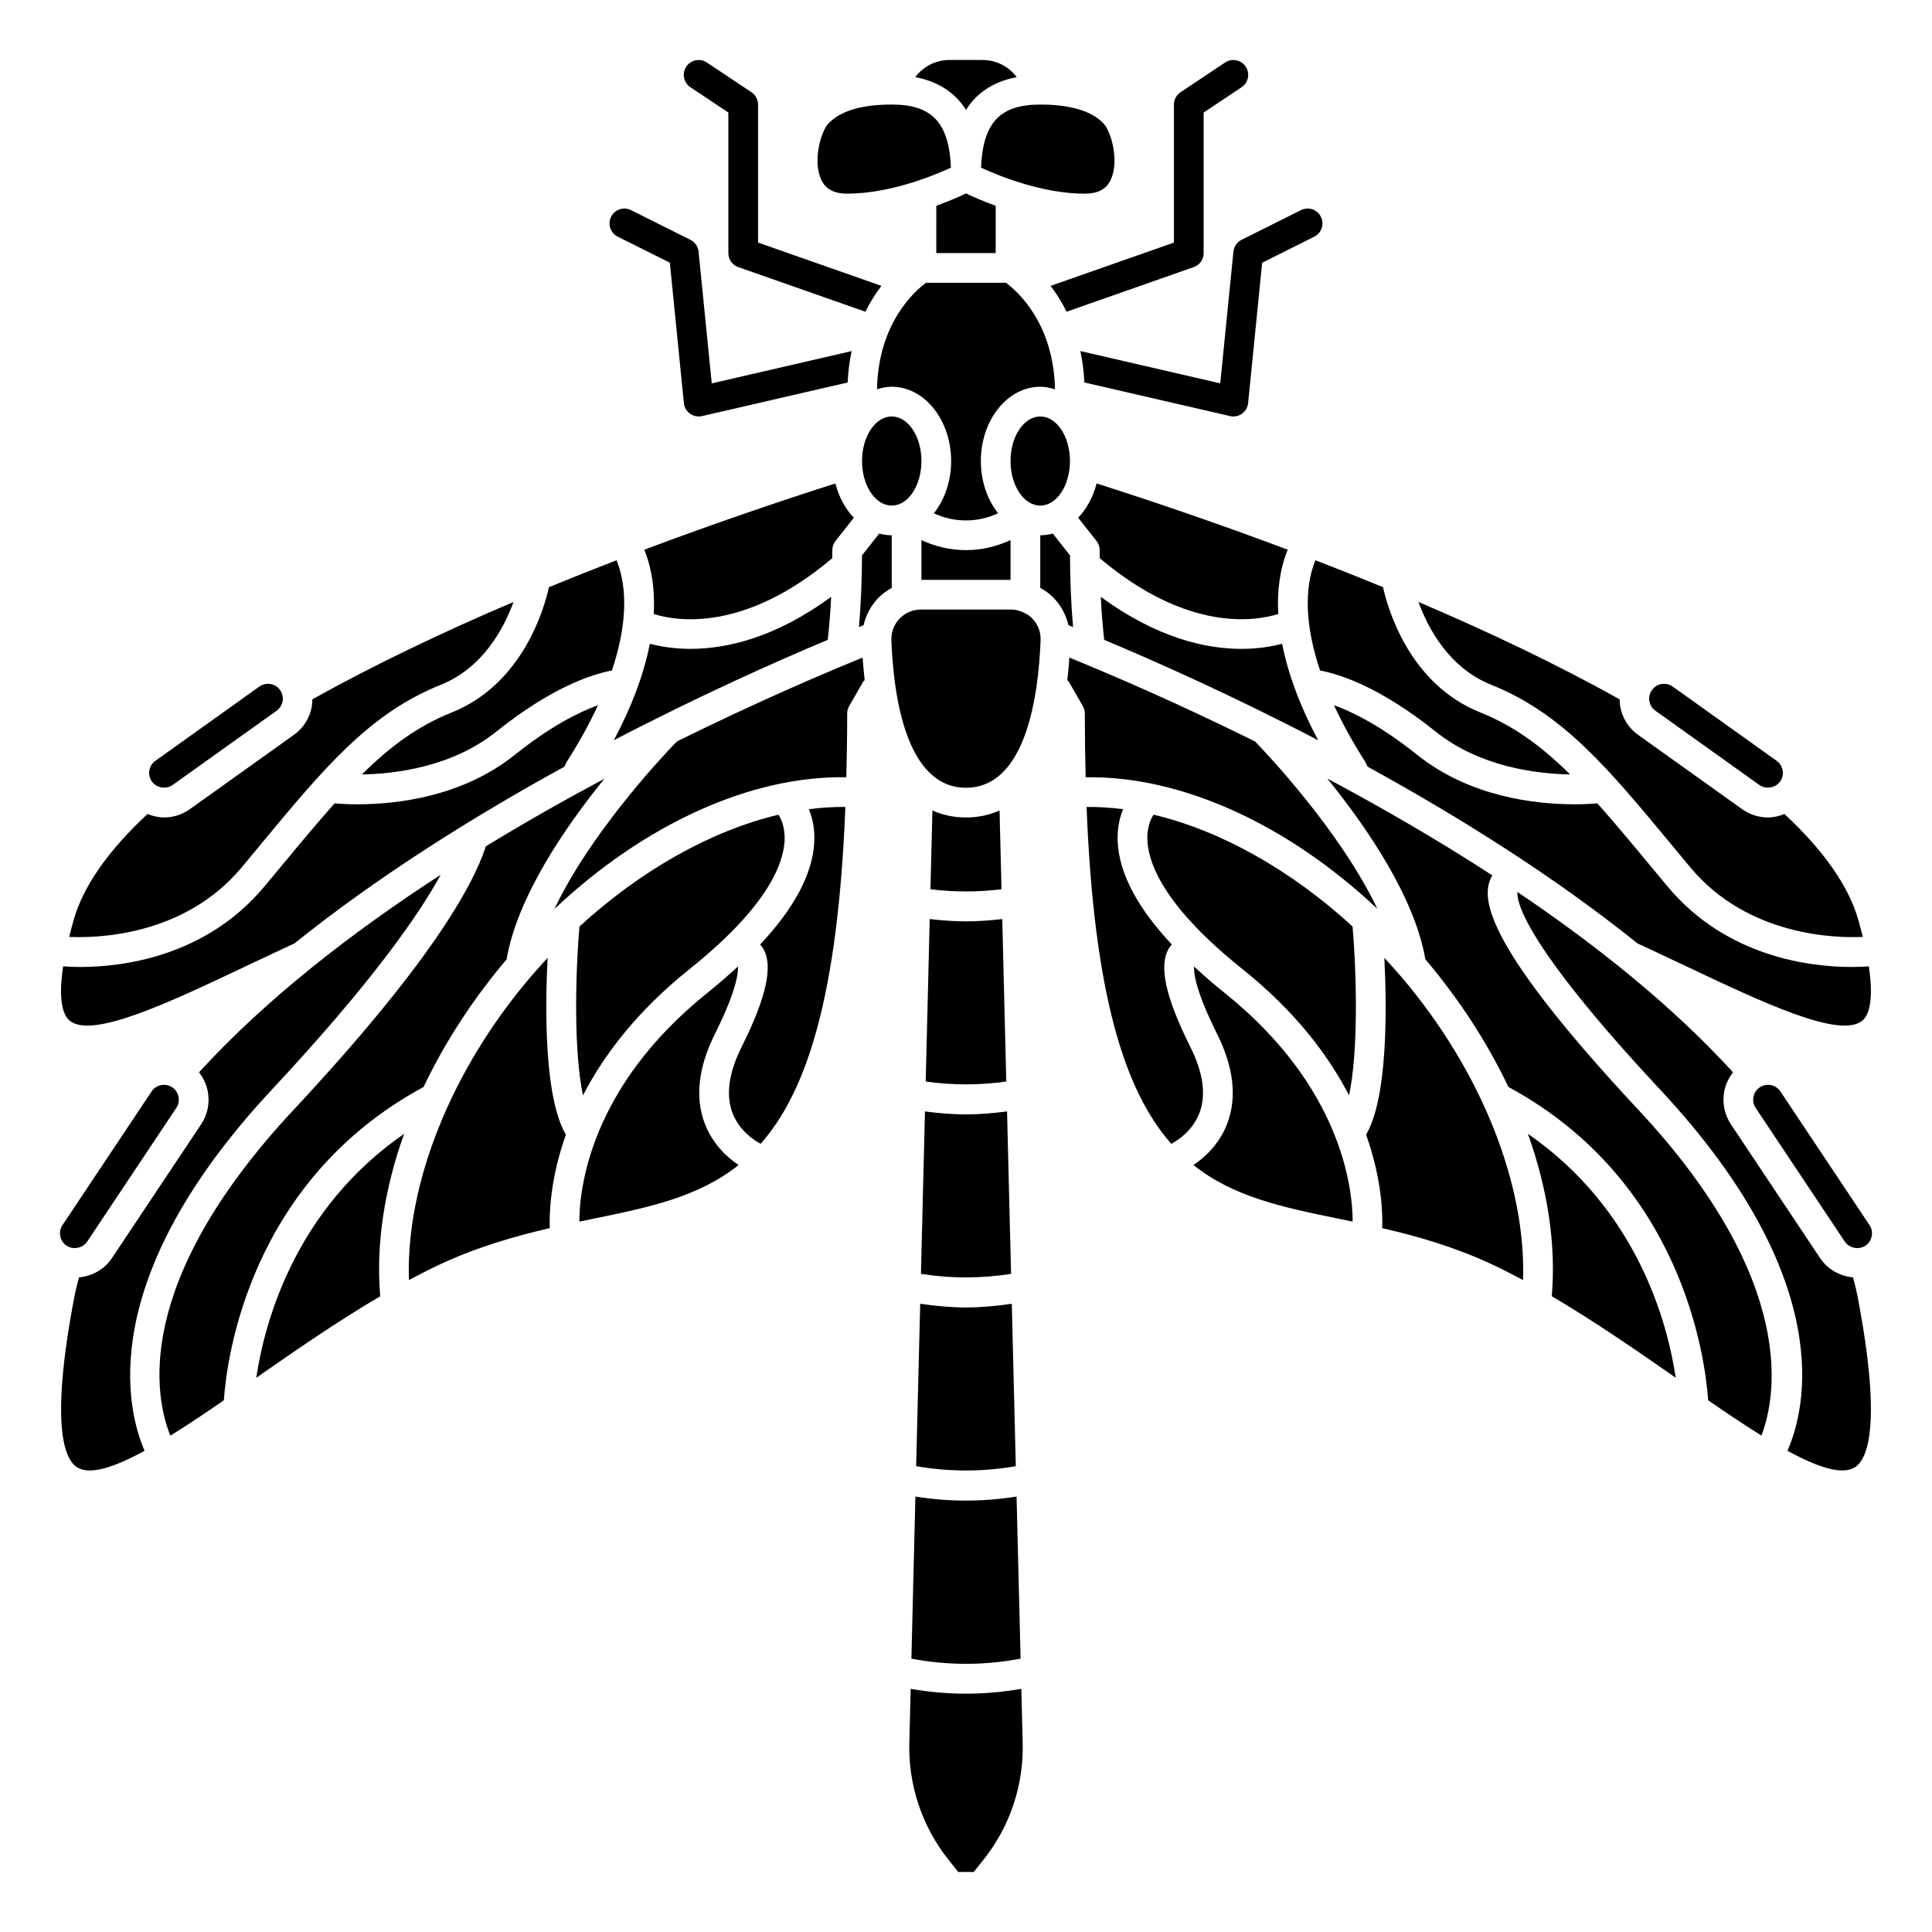
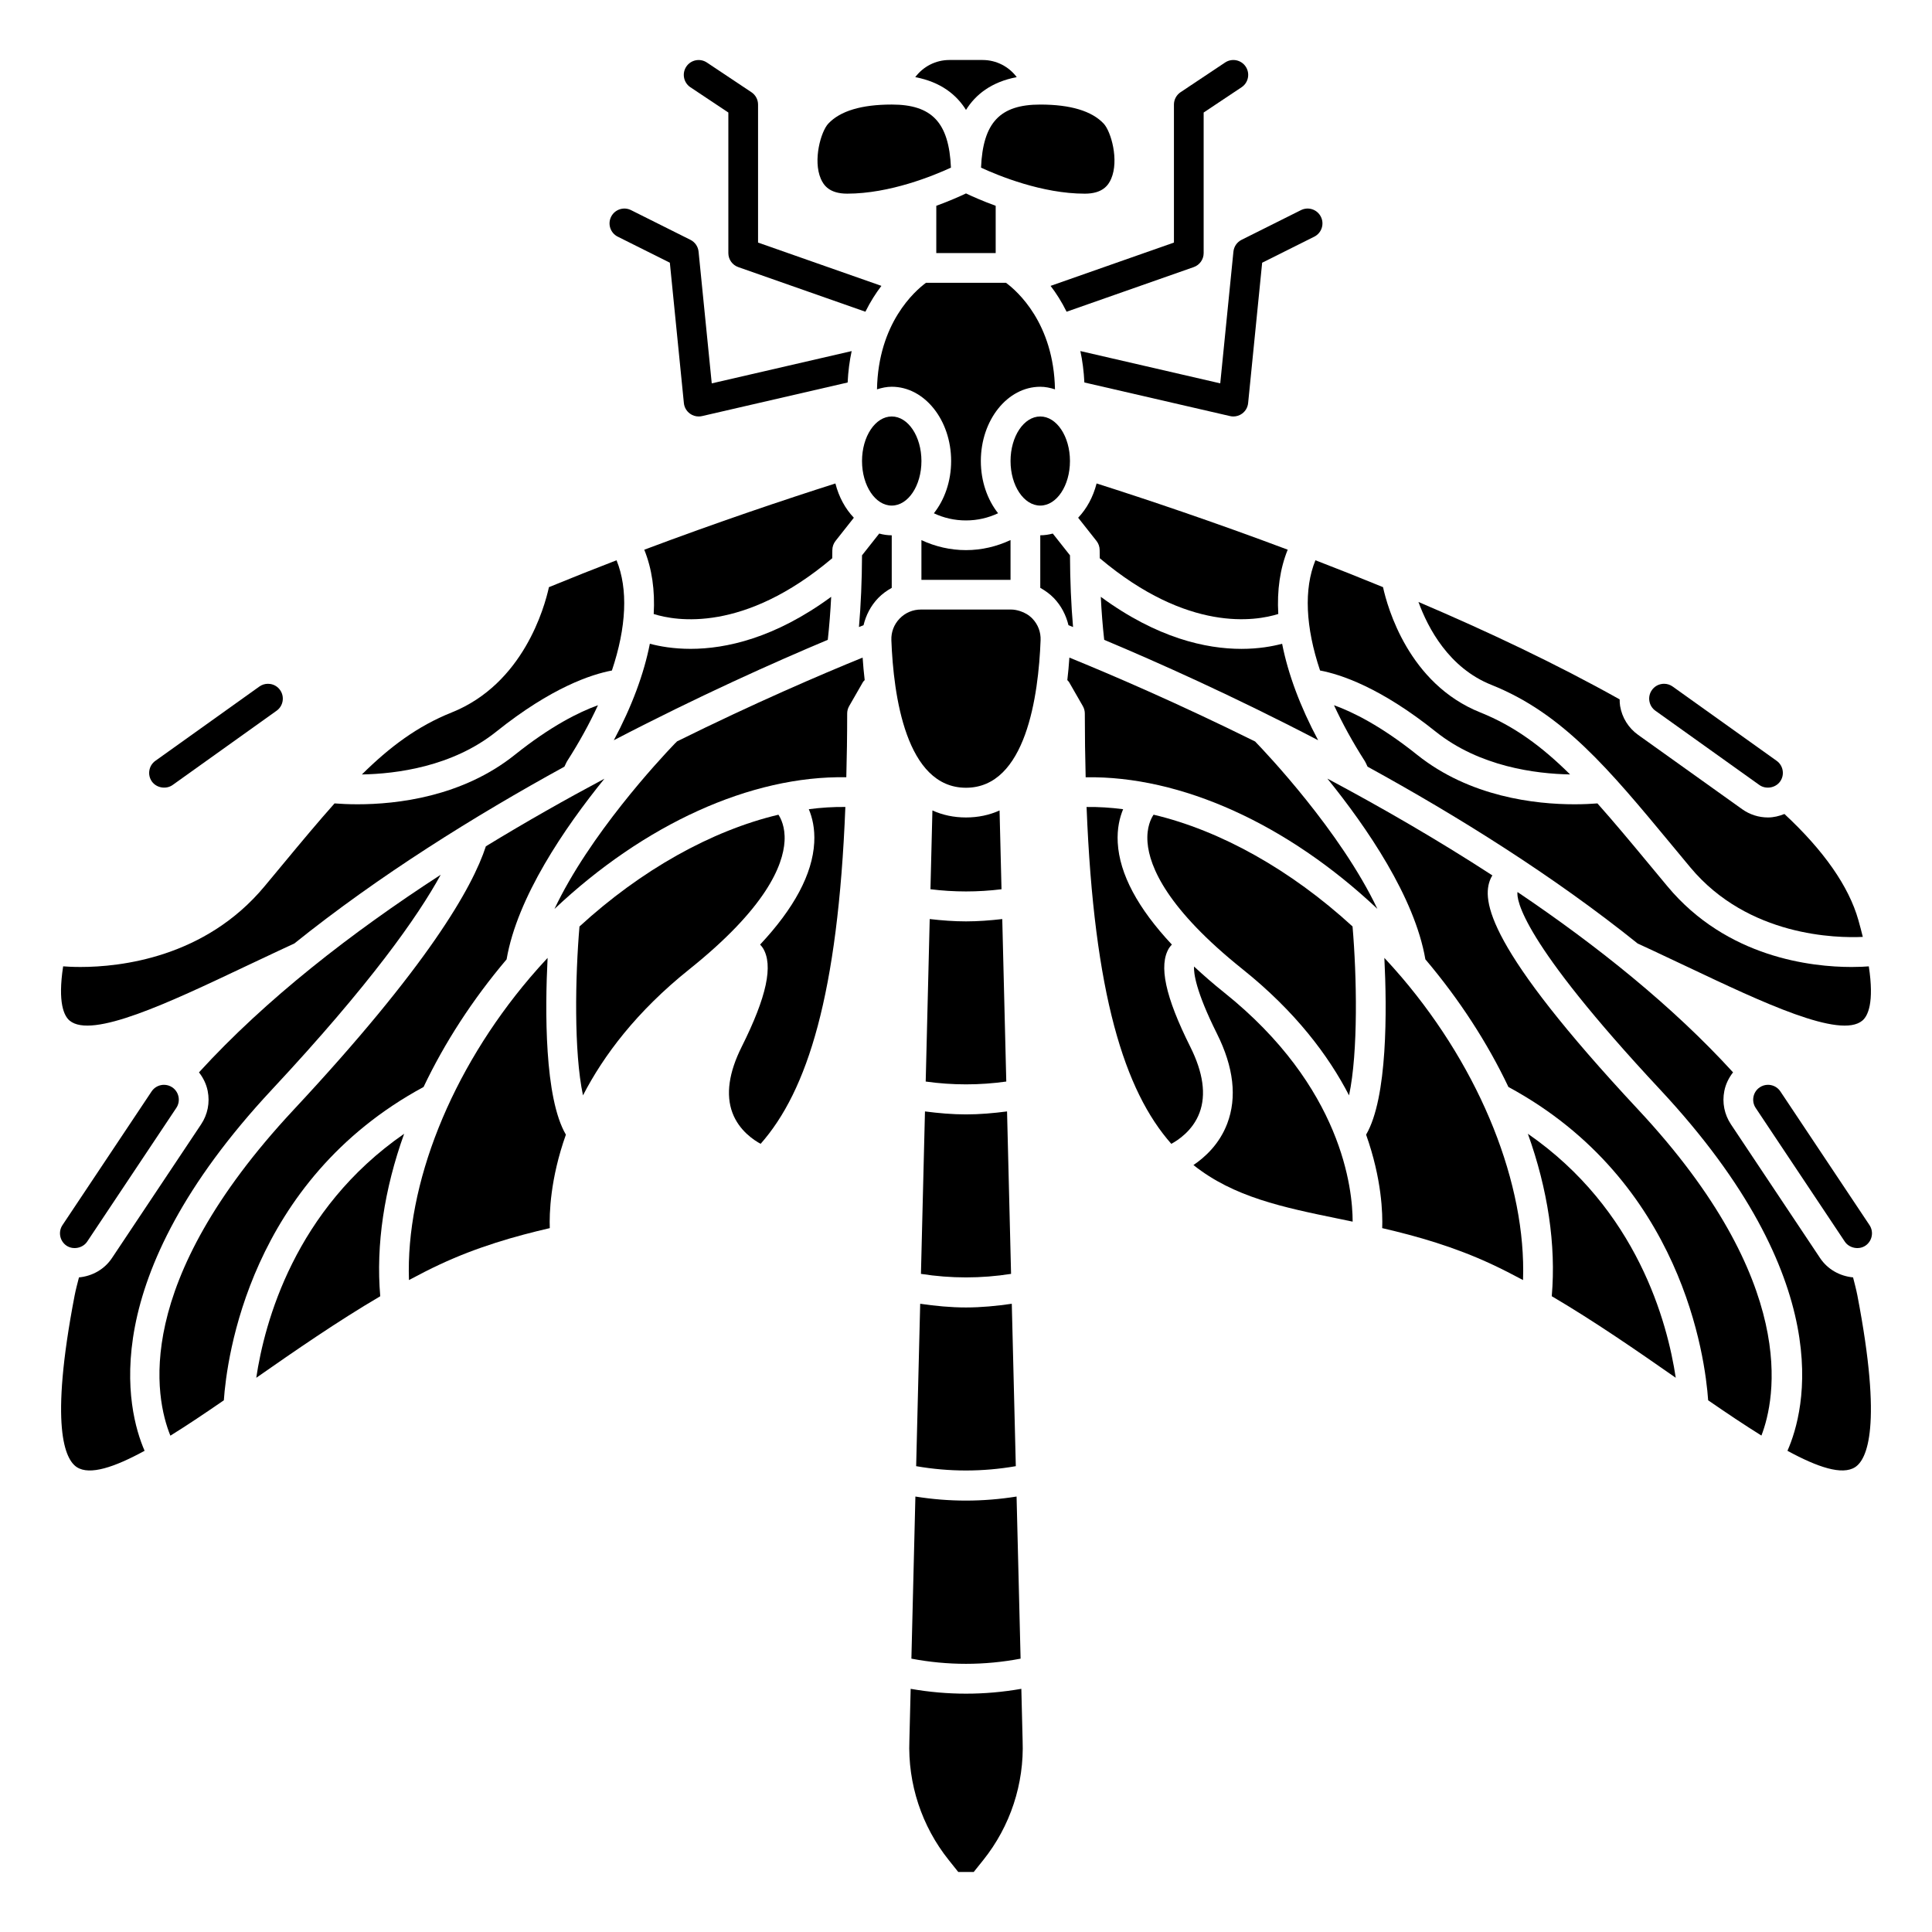
<svg xmlns="http://www.w3.org/2000/svg" fill="#000000" width="800px" height="800px" version="1.1" viewBox="144 144 512 512">
  <g>
    <path d="m337.02 173.82v37.254c0 1.672 1.055 3.16 2.633 3.711l33.684 11.824c1.324-2.656 2.785-4.949 4.246-6.852l-32.691-11.473v-36.57c0-1.316-0.656-2.543-1.75-3.273l-11.809-7.871c-1.812-1.207-4.254-0.719-5.461 1.09-1.203 1.805-0.715 4.254 1.09 5.461z" />
    <path d="m470.87 210.68-3.492 34.914-37.074-8.559c0.555 2.555 0.918 5.336 1.066 8.324l38.598 8.906c0.293 0.074 0.586 0.105 0.883 0.105 0.816 0 1.621-0.25 2.293-0.738 0.918-0.656 1.508-1.68 1.621-2.805l3.719-37.203 13.805-6.898c1.945-0.973 2.731-3.336 1.758-5.281-0.973-1.945-3.328-2.734-5.281-1.758l-15.742 7.871c-1.203 0.598-2.019 1.781-2.152 3.121z" />
    <path d="m364.55 291.96c0.008-0.727 0.027-1.426 0.027-2.168 0-0.887 0.301-1.742 0.848-2.441l4.852-6.144c-2.262-2.371-3.969-5.488-4.887-9.082-13.469 4.289-31.18 10.238-50.652 17.555 2.031 5.027 2.863 10.758 2.5 17.039 5.902 1.863 23.852 4.996 47.25-14.727 0.023-0.008 0.047-0.012 0.062-0.031z" />
    <path d="m403.98 188.43c4.656 2.148 16.207 6.894 27.504 6.894 4.727 0 6.246-2.242 6.981-3.934 2.141-4.949-0.031-12.551-1.977-14.629-3.148-3.352-8.805-5.051-16.812-5.051-10.641 0-15.18 4.734-15.695 16.719z" />
    <path d="m368.51 195.32c11.297 0 22.844-4.746 27.5-6.894-0.516-11.984-5.055-16.719-15.691-16.719-8.012 0-13.664 1.699-16.812 5.055-1.949 2.074-4.121 9.68-1.977 14.629 0.734 1.688 2.254 3.93 6.981 3.93z" />
    <path d="m400 173.13c2.512-4.031 6.672-7.398 13.445-8.691-2.086-2.781-5.375-4.539-9.055-4.539h-8.781c-3.68 0-6.965 1.758-9.055 4.543 6.773 1.289 10.934 4.66 13.445 8.688z" />
    <path d="m306.67 340.17c22.547-11.746 42.844-20.793 56.699-26.609 0.398-3.586 0.699-7.383 0.902-11.402-14.941 10.977-27.926 13.793-37.262 13.793-4.523 0-8.176-0.656-10.793-1.352-1.562 7.949-4.742 16.559-9.547 25.57z" />
    <path d="m208.83 400.21c2.961-1.402 5.988-2.836 9.062-4.269l3.996-1.855c0.023-0.012 0.051-0.008 0.074-0.02 22.422-18.008 47.777-33.812 71.613-46.891l0.484-1.027c0.07-0.152 0.152-0.305 0.242-0.445 3.242-5.055 5.949-10.008 8.168-14.812-5.019 1.812-12.469 5.496-22.027 13.137-13.961 11.172-31.309 13.117-41.688 13.117-2.488 0-4.547-0.113-6.094-0.234-4.266 4.785-8.699 10.094-13.656 16.078l-4.91 5.91c-15.754 18.91-38.203 21.359-48.777 21.359-2.035 0-3.559-0.09-4.582-0.168-1.477 9.68 0.25 13.141 1.703 14.371 5.867 4.953 26.465-4.809 46.391-14.25z" />
-     <path d="m208.05 373.86 4.891-5.894c16.785-20.262 28.914-34.902 47.836-42.473 11.246-4.5 16.785-15.043 19.316-21.969-18.203 7.758-36.559 16.43-53.32 25.816-0.012 0.582-0.02 1.16-0.117 1.746-0.52 3.113-2.215 5.832-4.785 7.668l-27.551 19.68c-2.016 1.441-4.387 2.199-6.859 2.199-1.523 0-2.981-0.371-4.359-0.922-10.438 9.715-17.059 19.164-19.59 28.109-0.449 1.59-0.828 3.055-1.176 4.465 6.801 0.328 30.344 0.012 45.715-18.426z" />
    <path d="m427.55 266.18c0 6.519-3.523 11.805-7.871 11.805-4.348 0-7.875-5.285-7.875-11.805 0-6.523 3.527-11.809 7.875-11.809 4.348 0 7.871 5.285 7.871 11.809" />
    <path d="m263.7 332.81c-9.059 3.621-16.41 9.121-23.797 16.43 9.113-0.164 23.984-2.039 35.621-11.352 14.656-11.73 25.219-15.176 30.637-16.195 3.852-11.477 4.34-21.605 1.227-29.215-5.875 2.262-11.859 4.641-17.914 7.125-1.168 5.332-6.777 25.605-25.773 33.207z" />
    <path d="m189.75 352.03 27.551-19.68c0.855-0.609 1.422-1.52 1.594-2.555 0.172-1.039-0.066-2.078-0.68-2.938-0.609-0.855-1.52-1.422-2.555-1.594-0.223-0.035-0.441-0.051-0.656-0.051-0.816 0-1.605 0.25-2.277 0.734l-27.551 19.68c-0.855 0.609-1.422 1.52-1.594 2.555-0.172 1.039 0.066 2.078 0.68 2.938 1.207 1.695 3.766 2.137 5.488 0.91z" />
    <path d="m539.22 325.49c18.922 7.57 31.051 22.211 47.836 42.473l4.891 5.894c15.371 18.441 38.918 18.754 45.715 18.43-0.348-1.41-0.723-2.875-1.176-4.465-2.535-8.941-9.152-18.398-19.594-28.109-1.379 0.551-2.836 0.922-4.359 0.922-2.469 0-4.836-0.758-6.856-2.199l-27.551-19.68c-2.566-1.836-4.266-4.559-4.785-7.668-0.098-0.582-0.105-1.164-0.117-1.746-16.762-9.387-35.121-18.062-53.32-25.816 2.527 6.922 8.066 17.469 19.316 21.965z" />
    <path d="m167.11 473.03 23.617-35.426c1.203-1.801 0.711-4.254-1.09-5.461-0.656-0.434-1.406-0.656-2.18-0.656-0.262 0-0.52 0.023-0.781 0.078-1.031 0.207-1.922 0.805-2.504 1.676l-23.617 35.426c-1.203 1.801-0.711 4.254 1.09 5.461 1.77 1.164 4.305 0.641 5.465-1.098z" />
    <path d="m610.25 352.03c1.719 1.227 4.277 0.789 5.492-0.914 0.613-0.859 0.855-1.898 0.68-2.938-0.172-1.035-0.738-1.945-1.594-2.555l-27.551-19.68c-0.676-0.484-1.469-0.734-2.281-0.734-0.215 0-0.438 0.016-0.656 0.055-1.035 0.172-1.945 0.738-2.555 1.594-0.613 0.859-0.855 1.898-0.68 2.938 0.172 1.035 0.738 1.945 1.594 2.555z" />
    <path d="m493.83 321.69c5.418 1.02 15.98 4.469 30.637 16.195 11.641 9.305 26.508 11.184 35.621 11.348-7.387-7.309-14.742-12.809-23.797-16.43-18.996-7.602-24.609-27.871-25.777-33.203-6.055-2.488-12.035-4.859-17.914-7.125-3.109 7.609-2.621 17.738 1.23 29.215z" />
    <path d="m615.82 433.24c-0.582-0.875-1.473-1.469-2.504-1.676-0.262-0.051-0.52-0.078-0.781-0.078-0.766 0-1.52 0.223-2.172 0.66-1.805 1.203-2.293 3.652-1.094 5.461l23.617 35.426c1.16 1.738 3.703 2.262 5.457 1.094 1.805-1.207 2.293-3.656 1.094-5.461z" />
    <path d="m585.9 378.9-4.91-5.91c-4.961-5.988-9.391-11.293-13.656-16.078-1.547 0.121-3.606 0.234-6.094 0.234-10.379 0-27.723-1.949-41.688-13.117-9.555-7.644-17.008-11.328-22.027-13.137 2.215 4.801 4.926 9.758 8.168 14.812 0.09 0.145 0.172 0.293 0.242 0.445l0.484 1.027c23.832 13.074 49.188 28.883 71.613 46.891 0.023 0.012 0.051 0.008 0.074 0.02l3.988 1.852c3.082 1.441 6.109 2.875 9.07 4.273 19.926 9.441 40.527 19.203 46.387 14.254 1.453-1.23 3.18-4.691 1.703-14.371-1.023 0.082-2.547 0.168-4.582 0.168-10.57-0.004-33.016-2.457-48.773-21.363z" />
    <path d="m400 195.26c-1.684 0.805-4.441 2.027-7.871 3.277l-0.004 12.531h15.742v-12.531c-3.43-1.25-6.184-2.473-7.867-3.277z" />
    <path d="m423.58 247.18c-0.328-17.547-10.023-26.055-12.988-28.238h-21.195c-2.941 2.164-12.66 10.676-12.984 28.238 1.254-0.402 2.551-0.688 3.906-0.688 8.684 0 15.742 8.828 15.742 19.68 0 5.398-1.75 10.293-4.578 13.852 2.617 1.23 5.457 1.895 8.516 1.895 3.062 0 5.891-0.68 8.504-1.902-2.816-3.562-4.57-8.449-4.57-13.84 0-10.852 7.062-19.68 15.742-19.68 1.355-0.004 2.652 0.281 3.906 0.684z" />
    <path d="m434.61 272.12c-0.922 3.594-2.621 6.711-4.887 9.082l4.852 6.144c0.551 0.695 0.848 1.555 0.848 2.438 0 0.738 0.02 1.441 0.027 2.168 0.02 0.016 0.043 0.016 0.059 0.031 23.398 19.719 41.344 16.586 47.25 14.727-0.363-6.281 0.465-12.012 2.496-17.039-19.512-7.328-37.238-13.285-50.645-17.551z" />
    <path d="m388.19 266.18c0 6.519-3.523 11.805-7.871 11.805-4.348 0-7.875-5.285-7.875-11.805 0-6.523 3.527-11.809 7.875-11.809 4.348 0 7.871 5.285 7.871 11.809" />
    <path d="m493.32 340.17c-4.801-9.008-7.984-17.621-9.543-25.566-2.617 0.695-6.269 1.355-10.793 1.355-9.332 0-22.32-2.816-37.262-13.797 0.195 4.019 0.504 7.816 0.902 11.402 13.852 5.812 34.148 14.859 56.695 26.605z" />
    <path d="m411.8 287.12c-3.656 1.703-7.629 2.668-11.805 2.668-4.168 0-8.152-0.949-11.809-2.648v10.523h23.617z" />
    <path d="m449.71 359.9c-0.609 0.895-1.918 3.305-1.605 7.332 0.508 6.555 5.293 17.703 25.203 33.629 14.004 11.203 22.75 22.875 28.203 33.422 2.457-11.512 2.047-31.711 0.926-44.762-16.34-14.98-34.961-25.414-52.727-29.621z" />
    <path d="m428.37 310.17c-0.508-5.863-0.781-12.23-0.812-19.004l-4.559-5.766c-1.07 0.285-2.176 0.457-3.316 0.457v13.926c1.297 0.738 2.527 1.598 3.59 2.703 1.965 2.039 3.234 4.523 3.883 7.195 0.391 0.152 0.797 0.316 1.215 0.488z" />
    <path d="m388.06 481.59c7.941 1.246 15.945 1.246 23.883 0l-1.066-43.051c-3.617 0.469-7.242 0.789-10.875 0.789s-7.258-0.32-10.875-0.789z" />
    <path d="m476.66 340.55c-0.012-0.012-0.012-0.027-0.023-0.039-20.496-10.148-38.141-17.719-49.238-22.242-0.141 2.055-0.32 4.055-0.547 5.969 0.148 0.176 0.336 0.312 0.457 0.52l3.66 6.375c0.336 0.594 0.52 1.27 0.52 1.957 0 5.93 0.086 11.508 0.223 16.898 25.297-0.438 53.523 12.445 77.309 34.867-9.801-20.621-29.605-41.461-32.359-44.305z" />
    <path d="m414.34 305.95c-0.059-0.023-0.117-0.031-0.172-0.055-0.723-0.219-1.469-0.363-2.246-0.363h-23.855c-2.16 0-4.176 0.855-5.668 2.41-1.484 1.543-2.258 3.574-2.176 5.715 0.547 14.602 3.856 39.105 19.773 39.105s19.223-24.504 19.773-39.113c0.082-2.141-0.691-4.172-2.176-5.715-0.914-0.941-2.035-1.598-3.254-1.984z" />
    <path d="m386.79 532.55c8.777 1.527 17.629 1.527 26.41 0l-1.066-43.039c-4.039 0.582-8.086 0.98-12.137 0.98-4.055 0-8.102-0.395-12.137-0.98z" />
    <path d="m385.53 583.56c9.621 1.828 19.324 1.828 28.938 0l-1.066-42.961c-4.457 0.711-8.93 1.074-13.406 1.074-4.477 0-8.945-0.359-13.406-1.074z" />
    <path d="m459.45 421.44c-6.66-13.32-8.445-21.648-5.625-26.215 0.219-0.355 0.484-0.609 0.734-0.898-9.004-9.621-13.883-18.676-14.348-27.016-0.207-3.758 0.523-6.684 1.43-8.863-3.285-0.43-6.519-0.633-9.688-0.59 1.953 49.727 10.066 75.238 22.453 89.27 1.684-0.902 5.703-3.461 7.484-8.25 1.785-4.766 0.961-10.637-2.441-17.438z" />
    <path d="m539.01 376.89c0.141-0.328 0.316-0.613 0.488-0.898-14.617-9.5-29.527-18.082-43.73-25.656 10.453 12.918 23.141 31.43 25.969 47.895 9.051 10.688 16.461 22.152 22.012 33.828 46.152 24.965 52.156 71.879 52.93 83.035 4.852 3.344 9.629 6.555 14.117 9.344 3.746-9.703 10.141-40.52-32.613-86.328-40.227-43.102-41.625-55.578-39.172-61.219z" />
    <path d="m635.08 482.52c-3.531-0.332-6.754-2.141-8.742-5.125l-23.617-35.426c-1.746-2.625-2.375-5.769-1.754-8.863 0.367-1.836 1.188-3.488 2.309-4.922-15.98-17.52-36.051-33.59-57.129-47.793-0.254 1.949 0.762 12.68 37.785 52.34 47.32 50.695 38.52 84.965 33.762 95.742 8.004 4.363 14.516 6.551 17.938 4.332 3.102-2.016 7.305-10.602 0.598-45.477-0.309-1.598-0.746-3.203-1.148-4.809z" />
    <path d="m468.39 407.01c-2.906-2.32-5.508-4.609-7.961-6.875-0.098 1.676 0.398 6.434 6.07 17.785 4.445 8.891 5.363 16.914 2.731 23.84-2.106 5.543-6.027 9.016-8.957 10.988 10.656 8.508 23.742 11.203 38.348 14.203 1.258 0.262 2.551 0.527 3.844 0.797 0-8.516-2.684-35.629-34.074-60.738z" />
    <path d="m548.9 444.46c5.281 14.719 7.508 29.438 6.332 43.051 11.371 6.684 22.562 14.43 32.859 21.613-2.199-14.66-10.195-44.598-39.191-64.664z" />
    <path d="m216.07 432.74c26.082-27.949 38.676-45.871 44.727-56.926-23.574 15.297-46.34 32.945-64.066 52.375 1.121 1.434 1.941 3.086 2.309 4.922 0.617 3.094-0.004 6.242-1.754 8.863l-23.617 35.426c-1.988 2.984-5.211 4.793-8.742 5.125-0.406 1.605-0.848 3.211-1.156 4.816-6.707 34.875-2.504 43.461 0.598 45.477 3.426 2.215 9.938 0.027 17.949-4.34-4.656-10.73-13.422-45.195 33.754-95.738z" />
    <path d="m510.87 397.85c0.688 13.703 0.879 37.098-4.84 46.848 4.184 11.77 4.41 21 4.269 24.77 9.258 2.141 19.109 4.945 29.125 9.621 2.727 1.27 5.461 2.68 8.195 4.144 0.871-25.32-11.074-55.461-32.117-80.195-1.516-1.773-3.062-3.5-4.633-5.188z" />
-     <path d="m330.77 441.75c-2.633-6.926-1.711-14.945 2.731-23.84 5.676-11.348 6.168-16.109 6.07-17.785-2.461 2.266-5.059 4.551-7.961 6.875-31.387 25.113-34.07 52.223-34.074 60.742 1.297-0.273 2.582-0.535 3.844-0.797 14.605-3.004 27.695-5.691 38.348-14.203-2.93-1.973-6.848-5.449-8.957-10.992z" />
    <path d="m326.69 400.86c20.188-16.148 24.859-27.395 25.227-33.984 0.207-3.754-1.035-6.086-1.625-6.969-17.75 4.211-36.383 14.645-52.723 29.621-1.117 13.047-1.527 33.242 0.93 44.754 5.441-10.547 14.191-22.219 28.191-33.422z" />
    <path d="m359.78 367.31c-0.465 8.34-5.34 17.398-14.348 27.016 0.25 0.289 0.516 0.543 0.734 0.898 2.82 4.566 1.035 12.895-5.625 26.215-3.402 6.801-4.223 12.668-2.449 17.438 1.781 4.781 5.797 7.344 7.484 8.246 12.383-14.031 20.5-39.543 22.453-89.27-3.164-0.039-6.398 0.164-9.688 0.594 0.918 2.184 1.645 5.109 1.438 8.863z" />
    <path d="m289.12 397.85c-1.57 1.684-3.117 3.414-4.625 5.184-21.043 24.734-32.988 54.871-32.117 80.195 2.734-1.465 5.469-2.875 8.195-4.144 10.012-4.672 19.863-7.473 29.125-9.621-0.137-3.769 0.086-13 4.269-24.77-5.727-9.746-5.535-33.141-4.848-46.844z" />
    <path d="m256.25 432.06c5.551-11.676 12.957-23.141 22.004-33.82 2.82-16.477 15.359-34.84 25.922-47.871-10.23 5.457-20.82 11.438-31.414 17.91-3.57 10.977-15.434 31.781-50.953 69.832-43.008 46.082-36.719 76.34-32.656 86.355 4.508-2.793 9.297-6.016 14.168-9.371 0.773-11.156 6.777-58.07 52.93-83.035z" />
    <path d="m409.41 379.66-0.516-20.879c-2.703 1.219-5.668 1.855-8.898 1.855s-6.195-0.637-8.898-1.859l-0.52 20.879c6.266 0.781 12.57 0.781 18.832 0.004z" />
    <path d="m211.91 509.13c10.297-7.184 21.488-14.93 32.859-21.613-1.172-13.617 1.051-28.336 6.332-43.051-29.004 20.066-37 50.004-39.191 64.664z" />
    <path d="m323.39 340.49c-0.031 0.031-0.039 0.07-0.07 0.102l-0.531 0.512c-4.32 4.504-22.582 24.191-31.848 43.777 23.789-22.445 52.027-35.348 77.34-34.902 0.141-5.383 0.23-10.957 0.23-16.891 0-0.688 0.18-1.363 0.523-1.961l3.66-6.375c0.117-0.207 0.309-0.344 0.457-0.52-0.227-1.914-0.406-3.914-0.547-5.965-11.098 4.519-28.73 12.086-49.215 22.223z" />
    <path d="m389.32 430.62c7.106 0.996 14.258 0.996 21.355 0l-1.066-43.062c-3.199 0.367-6.402 0.617-9.613 0.617-3.207 0-6.41-0.25-9.613-0.617z" />
    <path d="m380.32 285.86c-1.141 0-2.246-0.168-3.316-0.461l-4.559 5.766c-0.031 6.773-0.305 13.137-0.812 19.004 0.418-0.168 0.824-0.332 1.215-0.488 0.641-2.668 1.918-5.152 3.883-7.195 1.066-1.105 2.293-1.969 3.59-2.703z" />
    <path d="m400 592.84c-4.894 0-9.793-0.43-14.664-1.281l-0.34 13.66c-0.441 11.508 3.262 22.75 10.422 31.703l2.535 3.176h4.09l2.539-3.172c7.16-8.953 10.863-20.195 10.422-31.652l-0.34-13.719c-4.871 0.855-9.77 1.285-14.664 1.285z" />
    <path d="m307.71 206.72 13.805 6.898 3.719 37.203c0.113 1.125 0.703 2.144 1.621 2.805 0.676 0.488 1.48 0.742 2.293 0.742 0.297 0 0.59-0.031 0.887-0.098l38.598-8.906c0.145-2.992 0.512-5.773 1.066-8.324l-37.078 8.559-3.492-34.914c-0.133-1.344-0.949-2.527-2.156-3.129l-15.742-7.871c-1.949-0.977-4.309-0.18-5.281 1.758-0.973 1.941-0.184 4.305 1.762 5.277z" />
    <path d="m426.66 226.61 33.684-11.824c1.578-0.551 2.637-2.039 2.637-3.711v-37.254l10.055-6.703c1.805-1.203 2.293-3.648 1.09-5.461-1.211-1.812-3.652-2.297-5.461-1.09l-11.809 7.871c-1.09 0.734-1.75 1.961-1.75 3.277v36.57l-32.691 11.477c1.461 1.898 2.926 4.191 4.246 6.848z" />
  </g>
</svg>